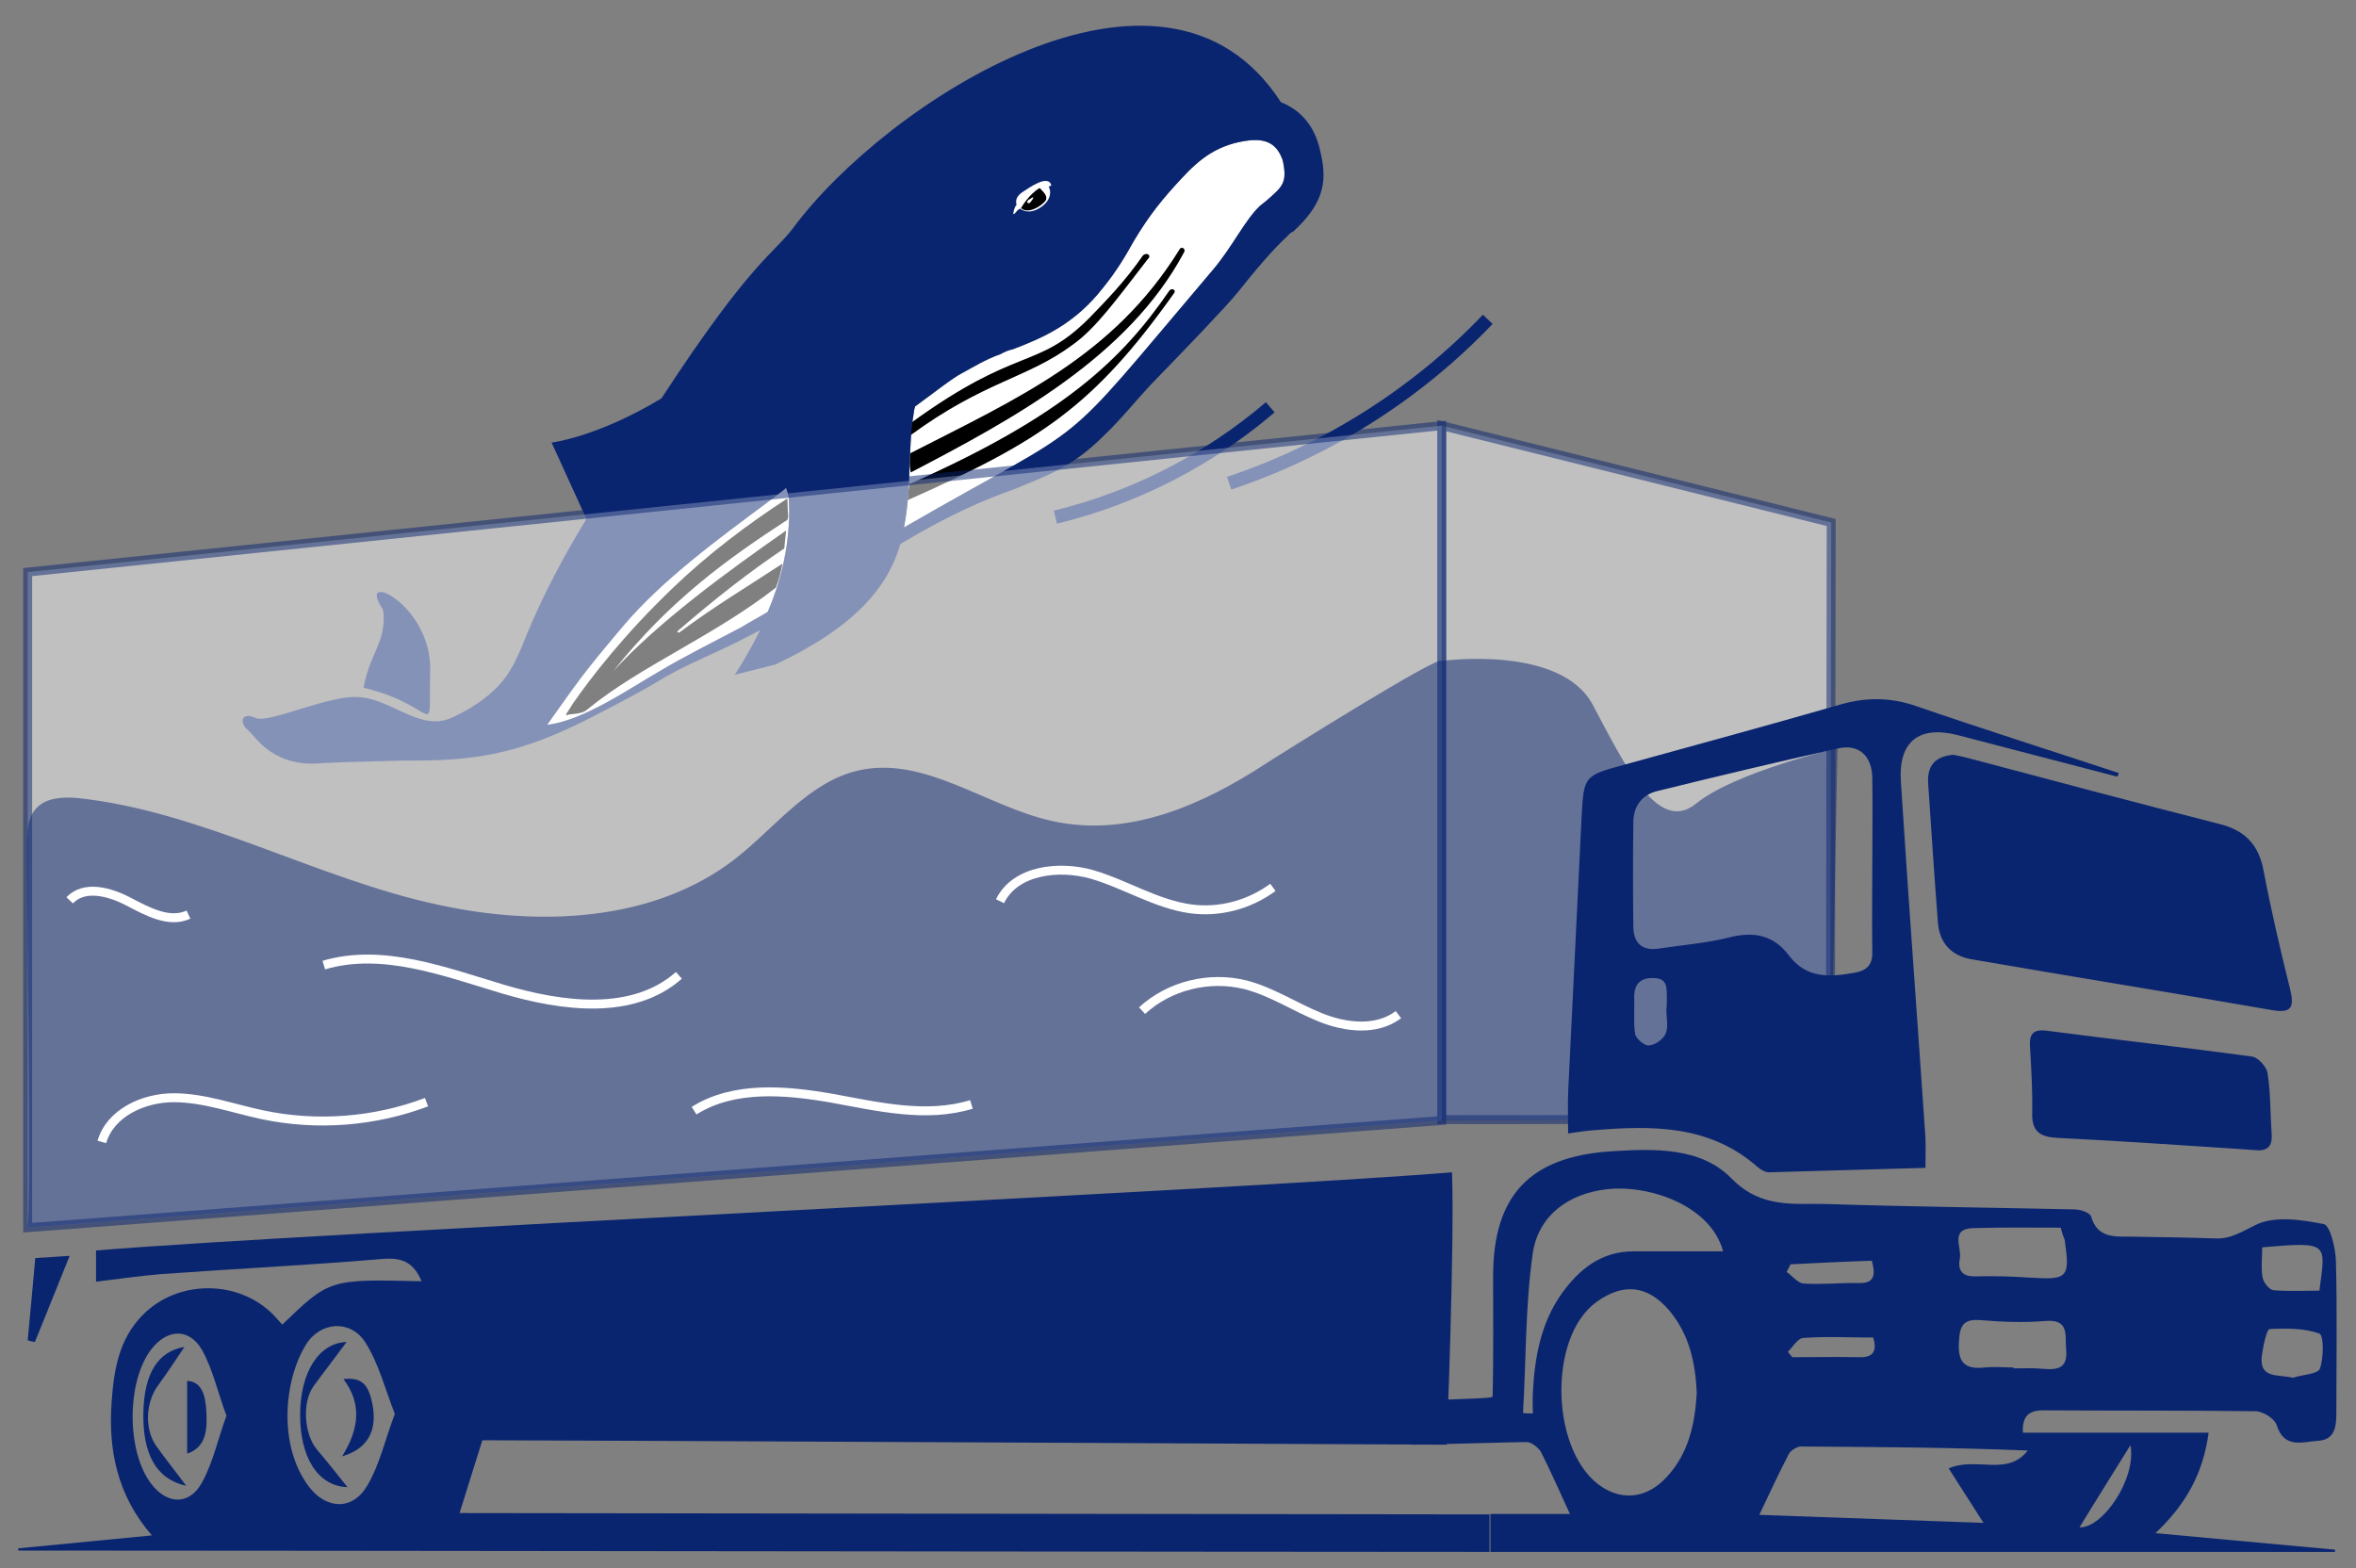
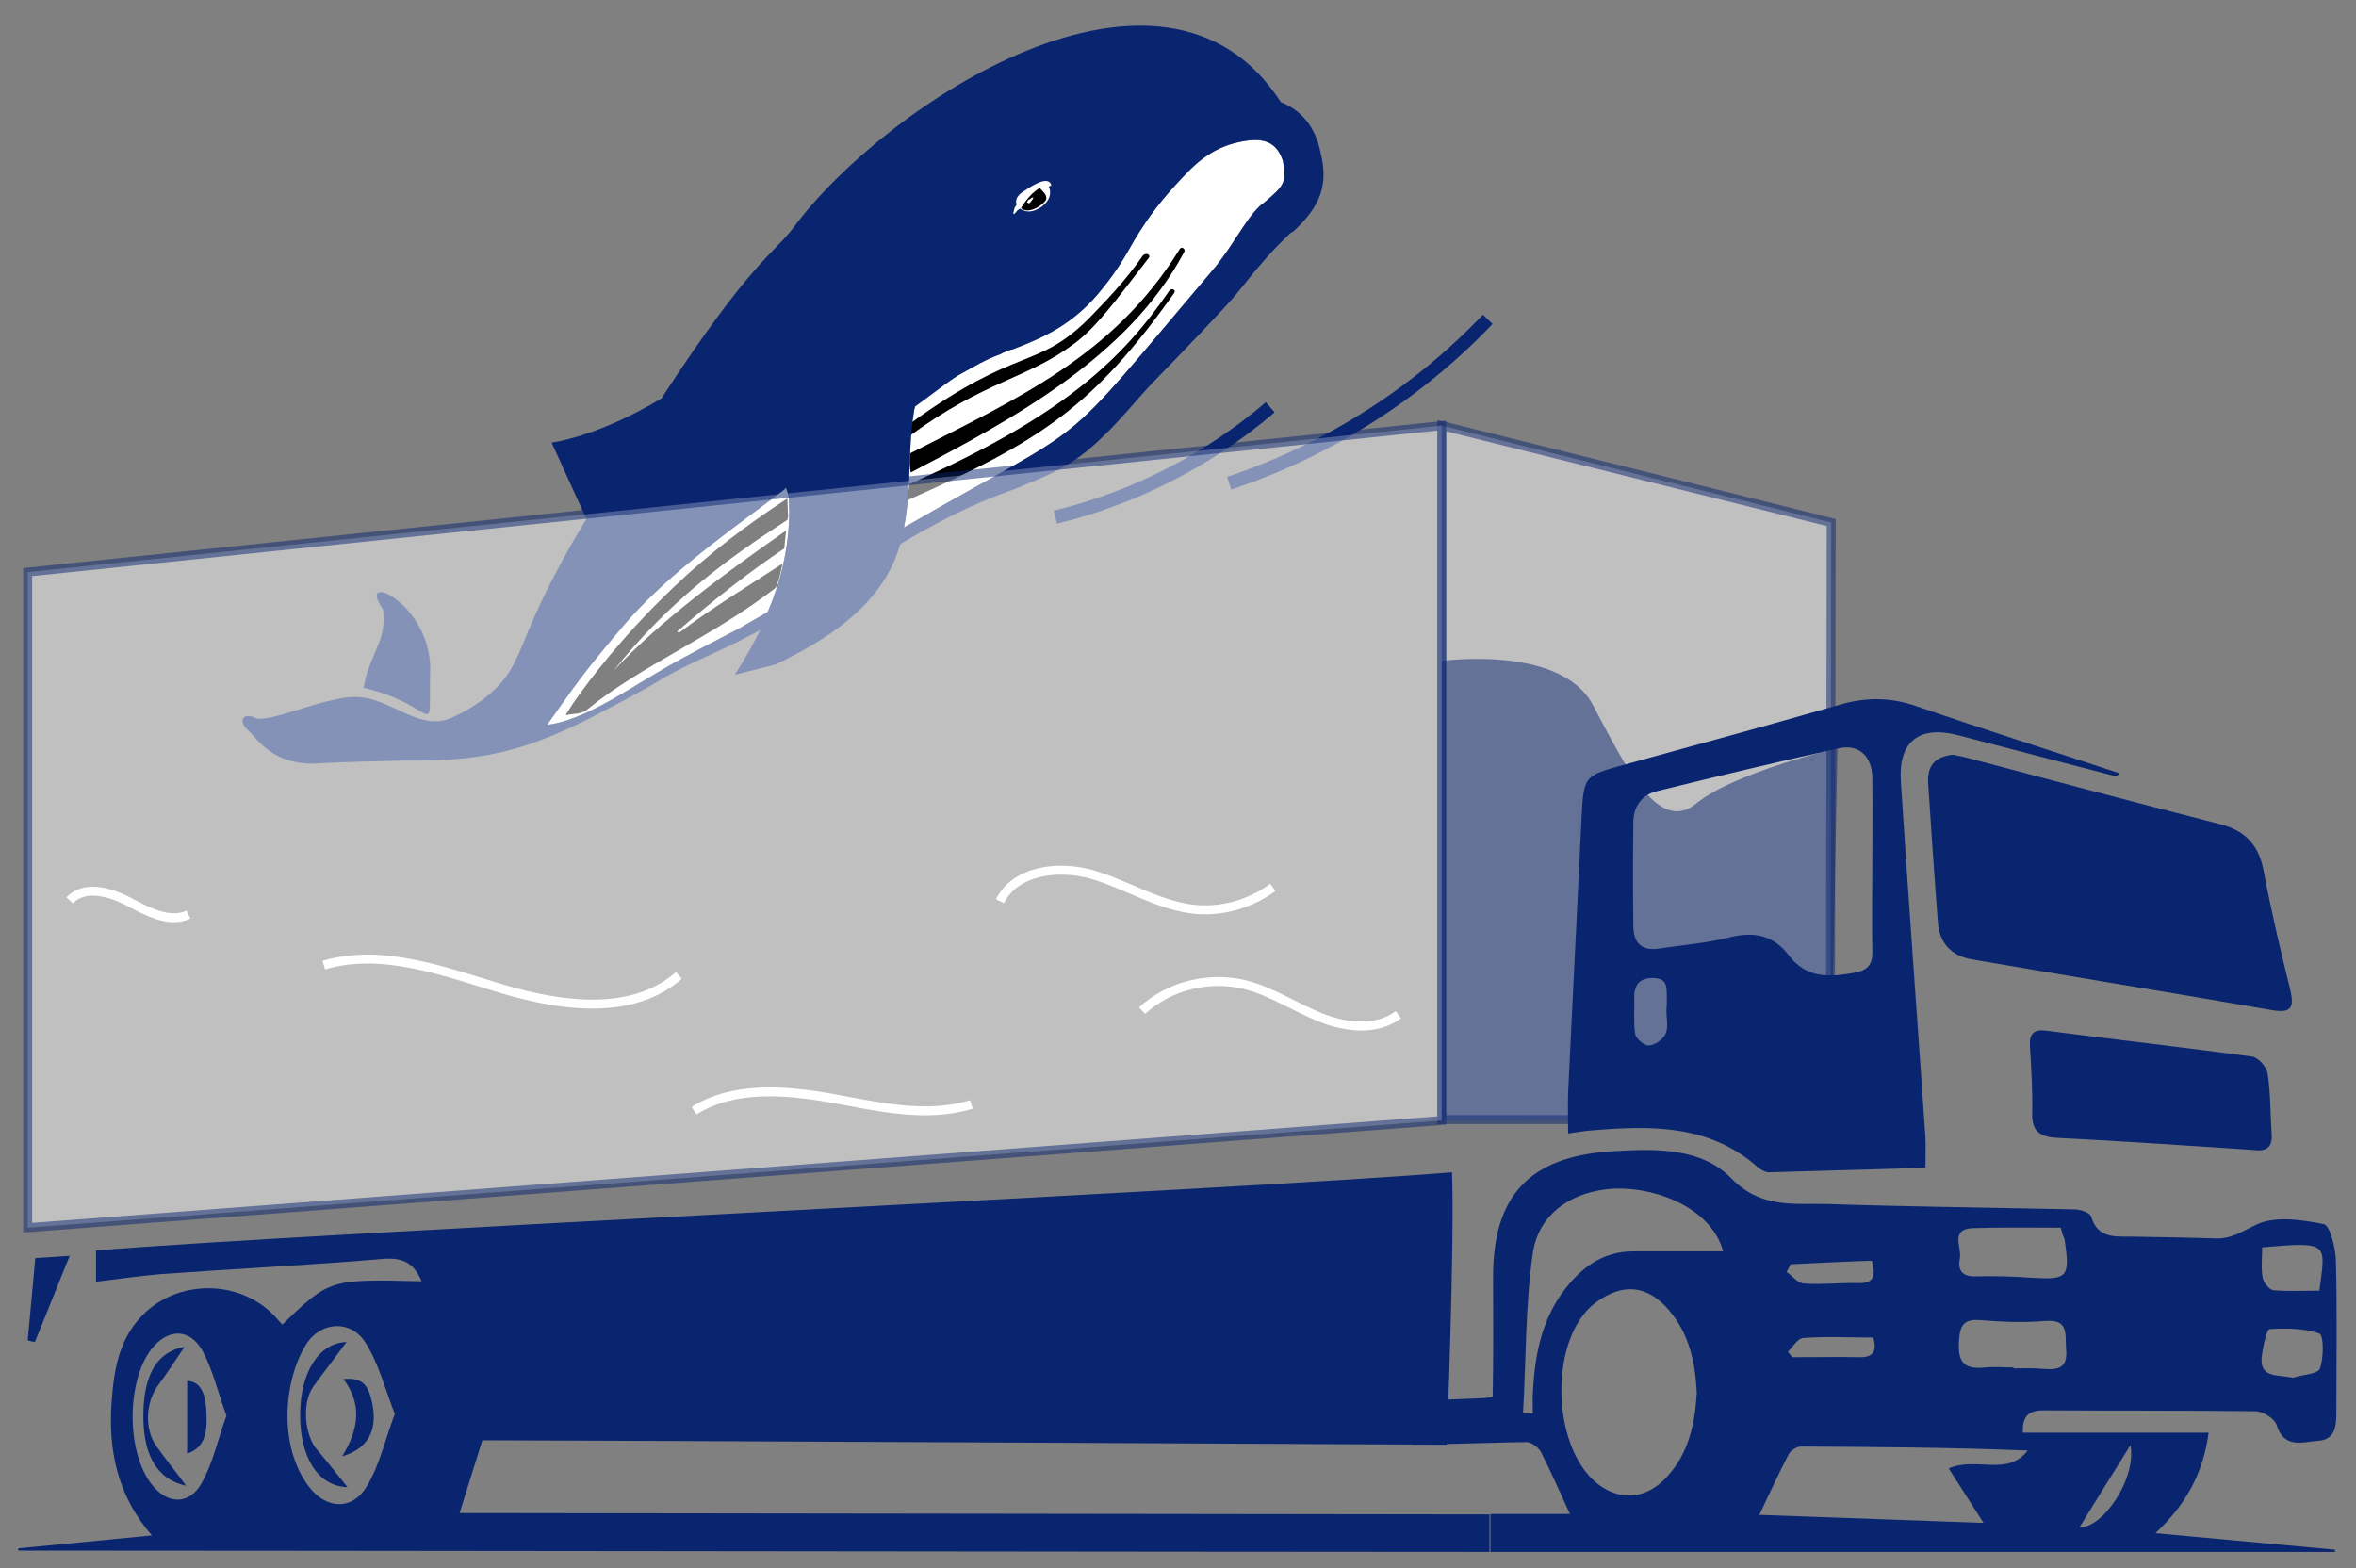
<svg xmlns="http://www.w3.org/2000/svg" x="0px" y="0px" viewBox="0 0 527.5 351.1" style="enable-background:new 0 0 527.5 351.1;" xml:space="preserve">
  <rect x="0" y="0" width="527.5" height="351.1" fill="#808080" stroke="none" />
  <style type="text/css"> .st0{opacity:0.5;fill:#FFFFFF;stroke:#0A2570;stroke-width:2;stroke-miterlimit:10;} .st1{opacity:0.5;fill:#0A2570;} .st2{fill:#FFFFFF;} .st3{fill:#0A2570;} .st4{fill:none;stroke:#0A2570;stroke-width:3;stroke-miterlimit:10;} .st5{fill:none;stroke:#FFFFFF;stroke-width:2;stroke-miterlimit:10;} </style>
  <g id="Background"> </g>
  <g id="Objects">
    <polygon class="st0" points="409.8,250.7 322.8,250.7 322.8,95.3 410,117 " />
    <path class="st1" d="M322.8,148c0,0,26.6-3.7,33.8,9.8c7.2,13.5,14.6,29.2,23.2,22.1c8.6-7,31.6-12.4,31.6-12.4l-1.6,83.1l-87,0.2 V148z" />
    <g>
      <path class="st2" d="M271.5,60.5c-36.4,42.9-24.9,32.1-69.1,57.6c1.5-7.4,1-15.2,1.8-23.1l0.5-3.3l0.2-0.7 c3.5-2.5,8.5-6.5,10.6-7.5c2.4-1.3,5.1-3,8.5-4.2c0.9-0.5,1.8-0.9,2.8-1.1c6.8-2.6,13.8-5.6,20.2-13.8c3.3-4.1,5.1-7.3,6.9-10.5 c3.4-5.7,6.4-9.4,10.7-14c3.9-4.2,8-7.7,15.4-8.5c3.9-0.3,6,1.1,7.2,4.5c1.1,5.1-0.1,5.9-3.6,9l-1.5,1.2 C278.7,49.3,276,55.2,271.5,60.5L271.5,60.5z M176.6,111.5l0.1,2.9c0,8.5-2.1,16.3-4.8,22.6c-2.1,1.3-3.9,2.2-6,3.5 c-6.1,3.2-12.7,6.5-18.4,9.9c-6.9,4-17,11-25,11.9c6.8-9.5,7.2-10.5,17-22.1c8.9-10.5,21.3-19.5,32.7-28l3.8-2.9 C176.3,109.9,176.5,110.8,176.6,111.5L176.6,111.5z" />
      <path d="M128.3,157.5c3.8-5.5,11.4-15.4,22.3-25.8c8-7.7,16.8-14.3,25.7-20.1l0,0.3l0.1,2.9c0.1,0.6,0.1,1-0.1,1.6 c-13.1,8.5-26.4,18-39,33.9c10.1-11,25.1-22,38.7-31.5c-0.1,1.3-0.3,2.6-0.4,4c-8,5.4-15.3,11.1-24,18.6l0.4,0.3 c8.2-6.1,14.2-9.6,23.2-15.5c-0.4,2-0.8,3.7-1.5,5.4c-14,10.9-30.4,17.6-42,27.1c-1.1,1.1-2.8,1.1-4.4,1.3c0,0-0.9,0.5-0.4-0.3 L128.3,157.5L128.3,157.5z M204.1,94.6L204.1,94.6c23.9-17.3,28-11.7,39.6-23.2c3.7-3.8,8.2-8.4,12.2-14.2c0.9-0.8,2,0,1.1,0.8 c-7.4,9.6-11.7,15.5-16.7,19.1c-10.3,7.7-19.7,8.1-36.5,20.4C204.1,96.9,204,96,204.1,94.6L204.1,94.6L204.1,94.6z M203.8,101.5 C227.8,89.2,249.2,79.8,264,56c0.5-1.1,1.6-0.2,1.1,0.5c-12.5,23.4-38.2,37.3-61.2,49.3C203.6,104.2,203.7,102.9,203.8,101.5 L203.8,101.5z M203.6,108.4c34.6-15.3,47.7-28,58.2-43.3c0.5-0.7,1.6-0.2,1.1,0.5c-18.1,25.5-30,33.2-59.7,46.4 C203.3,110.8,203.4,109.8,203.6,108.4L203.6,108.4z" />
      <path class="st3" d="M176.6,111.5l0.1,2.9c0,8.5-2.1,16.3-4.8,22.6c-2.1,1.3-3.9,2.2-6,3.5c-6.1,3.2-12.7,6.5-18.4,9.9 c-6.9,4-17,11-25,11.9c6.8-9.5,7.2-10.5,17-22.1c8.9-10.5,21.3-19.5,32.7-28l3.8-2.9C176.3,109.9,176.5,110.8,176.6,111.5 L176.6,111.5z M271.5,60.5c-36.4,42.9-24.9,32.1-69.1,57.6c1.5-7.4,1-15.2,1.8-23.1l0.5-3.3l0.2-0.7c3.5-2.5,8.5-6.5,10.6-7.5 c2.4-1.3,5.1-3,8.5-4.2c0.9-0.5,1.8-0.9,2.8-1.1c6.8-2.6,13.8-5.6,20.2-13.8c3.3-4.1,5.1-7.3,6.9-10.5c3.4-5.7,6.4-9.4,10.7-14 c3.9-4.2,8-7.7,15.4-8.5c3.9-0.3,6,1.1,7.2,4.5c1.1,5.1-0.1,5.9-3.6,9l-1.5,1.2C278.7,49.3,276,55.2,271.5,60.5L271.5,60.5z M96.3,150.8c-0.3,15.7,2,7.2-14.9,3.2c0.9-5,2.5-7.2,3.9-11.3c1.1-3.8,0.4-6.3,0.4-6.3s-3.3-4.7,0.4-3.7 C89.9,134.1,96.8,141,96.3,150.8L96.3,150.8z M90.3,170.3c16.3,0.2,25.9-1.6,40.8-9c7.3-3.7,13.9-7.3,16-8.6 c6-3.8,13.7-6.6,20.4-10.2l2.7-1.4c-3,6-5.7,10-5.7,10l9.1-2.3c18-8.5,25.2-17.4,28-27c11.7-7,19.4-10.1,25.6-12.3 c7.4-3.1,12.7-4.8,19.8-11.8c3.7-3.5,7-7.6,10.4-11.3c7.4-7.6,17.3-17.9,19.7-20.9c4.1-5.2,8-9.7,10.9-12.4 c1.1-1.1,1.1-1.1,1.5-1.2c6.3-5.8,7.9-10.6,6.2-17.6c-1.4-7.3-5.8-10.2-8.9-11.4c-26.3-40.8-88.7,0.5-109.1,28 c-4.4,5.9-9.6,7.6-29.6,38.3c-14.4,8.7-24.6,9.9-24.6,9.9l7.8,17.1c-5,8.2-9.6,16.8-13.2,25.5c-1.4,3.5-2.4,5.9-3.7,8.1 c-2.6,4.6-7.6,8.3-12.8,10.7c-7.3,3.7-13.6-3.9-21.2-4.4c-6.6-0.6-20,5.9-23.1,4.7c-3.2-1.5-3.8,0.9-1.9,2.6 c1.8,1.4,5.1,7.7,14.8,7.6C78.3,170.5,84.8,170.5,90.3,170.3L90.3,170.3z" />
      <path class="st2" d="M234.8,41.8c0.5,0.9,0.7,2.8-1.6,4.5c-3,2.1-4.8,0.4-4.8,0.4l0,0l-0.6,0.4c0,0-1.1,1.5-0.9,0.5 s0.4-1.4,0.7-1.7c0-0.3-0.6-1.5,1.2-2.8c1.8-1.2,5.9-4.1,6.6-1.6L234.8,41.8L234.8,41.8z" />
      <path d="M234.2,44.8c-1.1,1.5-4.1,3.2-5.6,1.8c0,0,1.8-3.2,4.2-4.5C234.1,43.5,234.4,43.8,234.2,44.8L234.2,44.8z" />
      <path class="st2" d="M230.3,44.7c-0.3,0.4-0.5,0.7-0.2,0.7c0.4,0.3,0.6-0.1,0.9-0.5c0.3-0.4,0.5-0.7,0.2-0.7 C230.9,44.3,230.6,44.7,230.3,44.7L230.3,44.7z" />
    </g>
    <path class="st3" d="M474,173.9c-11.9-3.1-23.8-6.2-35.7-9.3c-8.6-2.2-13.3,1.4-12.7,10.4c1.7,26.6,3.7,53.2,5.5,79.7 c0.1,2.1,0,4.2,0,6.8c-11.8,0.3-23.4,0.7-35,1c-0.9,0-1.9-0.6-2.6-1.2c-10.8-9.5-23.7-9.3-36.9-8.2c-1.6,0.1-3.3,0.4-5.5,0.7 c0-3.3-0.1-6.3,0-9.2c1-20.5,2-40.9,3-61.4c0.5-9.5,0.5-9.5,9.7-12c16-4.4,32.1-8.8,48.1-13.4c5.8-1.7,11.3-1.7,17.1,0.3 c15.1,5.2,30.3,10,45.4,15C474.3,173.5,474.2,173.7,474,173.9z M419.2,193.6c0-6.5,0.1-13,0-19.5c-0.1-4.9-3.1-7.6-7.7-6.5 c-13.5,3-26.9,6.2-40.3,9.5c-3.5,0.8-5.4,3.3-5.5,6.8c-0.1,7.8-0.1,15.6,0,23.5c0,3.7,1.9,5.6,5.7,5c5.3-0.8,10.6-1.2,15.8-2.5 c5.5-1.4,9.9-0.5,13.3,4c4,5.3,9.2,4.9,14.8,3.9c2.8-0.5,4-1.9,3.9-4.7C419.1,206.6,419.2,200.1,419.2,193.6z M373.1,226.1 C373.1,226.1,373.2,226.1,373.1,226.1c0.1-0.8,0.1-1.7,0.1-2.5c-0.1-2.1,0.4-4.5-2.9-4.6c-3.2-0.1-4.5,1.5-4.4,4.6 c0.1,2.7-0.2,5.4,0.2,7.9c0.2,1.1,2.1,2.7,3.1,2.6c1.4-0.1,3.2-1.4,3.7-2.6C373.6,230,373.1,228,373.1,226.1z" />
    <path class="st3" d="M497.1,257c-12.1-0.8-24.2-1.6-36.4-2.2c-3.9-0.2-5.8-1.4-5.7-5.5c0.1-5-0.2-10-0.5-15 c-0.2-2.9,0.9-3.9,3.8-3.5c15.3,2,30.7,3.7,46,5.8c1.3,0.2,3.2,2.3,3.4,3.7c0.7,4.4,0.6,9,0.9,13.4c0.3,3.2-1.1,4.2-4.1,3.8 C502.1,257.3,499.6,257.2,497.1,257C497.1,257,497.1,257,497.1,257z" />
    <path class="st3" d="M6.2,300.1c0.6-6,1.1-12,1.7-18.4c2.8-0.2,5.2-0.3,7.7-0.5c-2.7,6.6-5.2,13-7.8,19.3 C7.2,300.4,6.7,300.3,6.2,300.1z" />
    <path class="st3" d="M77.8,333c-6.7-0.2-10.7-6.8-10.6-16.5c0.1-9.3,4.2-15.8,10.4-16c-2.5,3.4-5,6.6-7.4,9.9 c-2.6,3.6-2.1,10.7,0.7,14.1C73.2,327.2,75.4,330,77.8,333z" />
    <path class="st3" d="M76.6,326.1c3.9-6.3,4.4-11.8,0.3-17.3c4-0.4,5.6,1,6.5,5.7C84.5,320.3,82.4,324.4,76.6,326.1z" />
    <path class="st3" d="M41.7,332.7c-6.8-1.5-9.8-7.2-9.6-16.5c0.2-8.6,3.2-13.6,9.2-14.6c-2.1,3.1-3.9,5.9-5.9,8.6 c-2.8,3.8-3.1,9.8-0.4,13.6C36.9,326.5,39.1,329.2,41.7,332.7z" />
    <path class="st3" d="M41.9,325.5c0-5.7,0-10.9,0-16.3c3.5,0.2,4.1,3.6,4.3,6.8C46.4,320,46.3,324,41.9,325.5z" />
    <path class="st4" d="M236.3,115.8c17.7-4.3,34.3-12.8,48.1-24.6" />
    <path class="st4" d="M275.2,108.2c21.9-7.3,42-20,57.9-36.7" />
    <path class="st3" d="M333.5,339.1c-20.4,0-210.4-0.3-230.6-0.3c1.5-4.8,3.2-10.3,5.1-16.3c18.7,0,197.3,0.9,215.9,1 c0,0,1.8-44.6,1.2-61c-47.6,3.9-256.5,13.6-303.6,17.5c0,2.5,0,4.4,0,7c5-0.6,9.7-1.3,14.5-1.7c16.6-1.2,33.1-2,49.7-3.4 c4.6-0.4,7,1,8.7,5c-20.6-0.5-20.6-0.5-31.2,9.7c-0.6-0.7-1.3-1.4-1.9-2.1c-7.9-8.1-21.6-8-29.4,0c-5.3,5.4-6.4,12.3-6.9,19.3 c-0.8,10.8,1.2,21,9,30c-10.5,1-20.2,2-29.9,2.9c0,0.2,0,0.3,0,0.5c53.2,0,276.2,0.3,329.4,0.3V339.1z M45.2,332 c-2.8,5.1-7.8,4.9-11.3,0.3c-5.6-7.2-5.6-23,0-30.2c3.6-4.6,8.5-4.8,11.4,0.3c2.4,4.4,3.5,9.5,5.4,14.6 C48.8,322.2,47.7,327.5,45.2,332z M82.2,332.7c-3.3,5.6-9.2,5.3-13.1,0.1c-6.9-9.2-5.5-23.8-0.6-31.7c3.2-5.2,10-5.7,13.3-0.5 c3,4.7,4.4,10.4,6.6,16C86.2,322.4,85,328,82.2,332.7z" />
    <path class="st3" d="M457.5,315.8c15.8,0.1,31.7,0,47.5,0.2c1.6,0,4.2,1.6,4.7,3c1.7,5.6,6,3.8,9.5,3.6c3.7-0.3,3.9-3.4,3.9-6.4 c0-11.3,0.2-22.7-0.1-34c-0.1-2.8-1.3-7.8-2.7-8.1c-5-1-11.1-1.9-15.3,0.2c-3.1,1.5-5.6,3.2-9.1,3c-6.3-0.2-12.6-0.3-18.9-0.4 c-3.7,0-7.4,0.3-8.8-4.5c-0.3-0.9-2.4-1.6-3.8-1.6c-18.4-0.4-36.9-0.6-55.3-1.2c-7.4-0.2-14.7,1.1-21.4-5.7 c-6.9-7.1-17.4-6.7-27-6.1c-18.2,1.2-26.4,9.9-26.4,28c0,9,0.1,17.9-0.1,26.9c0,0.6-12.5,0.5-12.8,1l-5.2,9.8 c2.7,0,22.9-0.6,25.6-0.6c1.1,0,2.6,1.2,3.2,2.2c2.2,4.3,4.1,8.7,6.5,13.9c-6,0-11.9,0-17.8,0v8.5c63,0,126.1,0,189.1,0 c0-0.2,0-0.4,0-0.5c-13.1-1.2-26.2-2.4-40.2-3.7c6.9-6.5,10.7-13.5,11.9-22.5c-14.2,0-27.8,0-41.6,0 C452.8,317.4,453.9,315.8,457.5,315.8z M506.5,279.3c15.1-1.3,14.2-1,12.8,9.7c-3.4,0-6.8,0.2-10.3-0.1c-0.9-0.1-2.2-1.7-2.4-2.8 C506.2,283.9,506.5,281.6,506.5,279.3z M506.5,303c0.3-1.9,1-5.4,1.7-5.4c3.7-0.2,7.7-0.2,11.1,1c1,0.4,1,5.5,0.1,7.9 c-0.5,1.2-3.9,1.3-6,2C509.8,307.7,505.5,308.8,506.5,303z M373.2,330.7c-4.2,4.6-9.5,5.4-14.3,2.4c-11.7-7.3-12.6-33.6-1.4-41.6 c6-4.3,11.4-3.7,16.2,1.9c4.5,5.3,5.9,11.7,6.2,18.5C379.5,318.8,378.1,325.4,373.2,330.7z M365.7,280.2c-7.2,0-12.1,4-16,9.4 c-4.7,6.6-6.1,14.3-6.5,22.2c-0.1,1.5,0,3.1,0,4.7c-0.7,0-1.5,0-2.2-0.1c0.7-12,0.5-24.1,2.2-35.9c1.3-8.3,7.9-13.2,16.5-14.2 c9.3-1.1,23.3,3.5,26.1,13.9C379.1,280.2,372.4,280.2,365.7,280.2z M441.7,275c6.6-0.2,13.1-0.1,19.7-0.1c0.1,0.5,0.3,1,0.4,1.5 c0.2,0.5,0.4,0.9,0.5,1.4c1.2,8.3,0.6,8.8-7.6,8.3c-4.1-0.3-8.3-0.4-12.4-0.3c-3.1,0.1-4-1.5-3.5-4 C439.3,279.4,436.5,275.2,441.7,275z M400.9,283.1c6-0.3,12-0.6,18.2-0.8c0.9,3.3,0.5,5.1-2.9,5c-4.1-0.1-8.3,0.4-12.4,0.1 c-1.3-0.1-2.5-1.7-3.8-2.6C400.4,284.2,400.6,283.6,400.9,283.1z M416.2,303.9c-5-0.1-9.9,0-14.9,0c-0.3-0.4-0.7-0.8-1-1.2 c1.1-1.1,2.2-3,3.4-3.1c5.1-0.4,10.2-0.1,15.7-0.1C420.3,302.5,419.5,304,416.2,303.9z M477,323.6c1.4,7.5-6.2,18.6-11.4,18.4 C469.3,335.9,473.1,329.9,477,323.6z M454,324.8c-4.6,5.9-11.5,1.3-17.7,4c2.5,3.9,4.9,7.7,7.8,12.2c-16.8-0.6-33.4-1.2-50.2-1.8 c2.3-4.8,4.3-9.2,6.6-13.6c0.4-0.8,1.7-1.6,2.6-1.7C420,324,436.9,324.1,454,324.8z M450.8,306.4c0-0.1,0-0.2,0-0.2 c-2.2,0-4.3-0.2-6.4,0c-4.5,0.5-6.1-1.1-5.8-5.8c0.2-3.6,1-5.1,4.8-4.8c4.8,0.4,9.6,0.6,14.4,0.2c5.6-0.5,4.5,3.1,4.8,6.4 c0.4,4.2-1.9,4.6-5.2,4.3C455.2,306.3,453,306.4,450.8,306.4z" />
    <polygon class="st0" points="322.8,95.3 6.2,128.1 6.2,274.9 322.8,250.9 " />
-     <path class="st1" d="M6.2,186c0.2-1.9,0.7-3.7,1.9-5c2.2-2.4,6-2.6,9.3-2.3c27.6,2.9,53.6,18.1,80.7,23.9 c22.6,4.9,48.1,3.9,66.4-10.2c9.1-7.1,16.6-17.4,27.8-19.9c14.7-3.3,28.4,8,43.1,11.3c17.2,3.9,33.9-3.6,48-12.8 c2.1-1.4,39.4-24.8,39.4-23c0,0,0,102.9,0,102.9s-316.6,24-316.7,24c1-0.1-0.1-79.4-0.1-85.6C6.1,188.2,6.1,187.1,6.2,186z" />
    <path class="st5" d="M72.5,216.1c13.2-3.9,27.1,1.5,40.2,5.4c13.2,3.9,29,6,39.3-3.1" />
    <path class="st5" d="M223.9,201.8c3.4-7,13.2-8.1,20.6-6c7.5,2.2,14.3,6.6,22,7.7c6.5,0.9,13.2-0.9,18.5-4.8" />
    <path class="st5" d="M255.7,226.3c6.1-5.6,15-7.8,23.1-5.8c5.9,1.5,11.1,5,16.8,7.3c5.7,2.3,12.6,3.1,17.5-0.6" />
-     <path class="st5" d="M22.8,255.7c1.9-6.5,9.3-9.9,16.1-9.9c6.7,0,13.2,2.4,19.8,3.8c12.2,2.6,25.1,1.6,36.8-2.8" />
    <path class="st5" d="M15.6,201.6c3.3-3.5,9-1.9,13.2,0.3s9.1,4.9,13.4,2.9" />
    <path class="st5" d="M155.4,248.7c8.9-5.6,20.4-4.6,30.8-2.8c10.4,1.9,21.2,4.5,31.3,1.4" />
    <path class="st3" d="M437.3,169c0.9,0.2,2.1,0.4,3.2,0.7c18.8,5,37.6,10,56.4,14.8c5.7,1.4,8.8,4.6,9.9,10.4c1.7,9,3.8,17.9,6,26.8 c0.9,3.9,0.2,5.2-4,4.5c-22.4-3.9-44.9-7.5-67.4-11.4c-4.5-0.8-7.1-3.6-7.5-8.1c-0.8-10.4-1.5-20.9-2.2-31.4 C431.5,171.6,433.1,169.4,437.3,169z" />
  </g>
</svg>